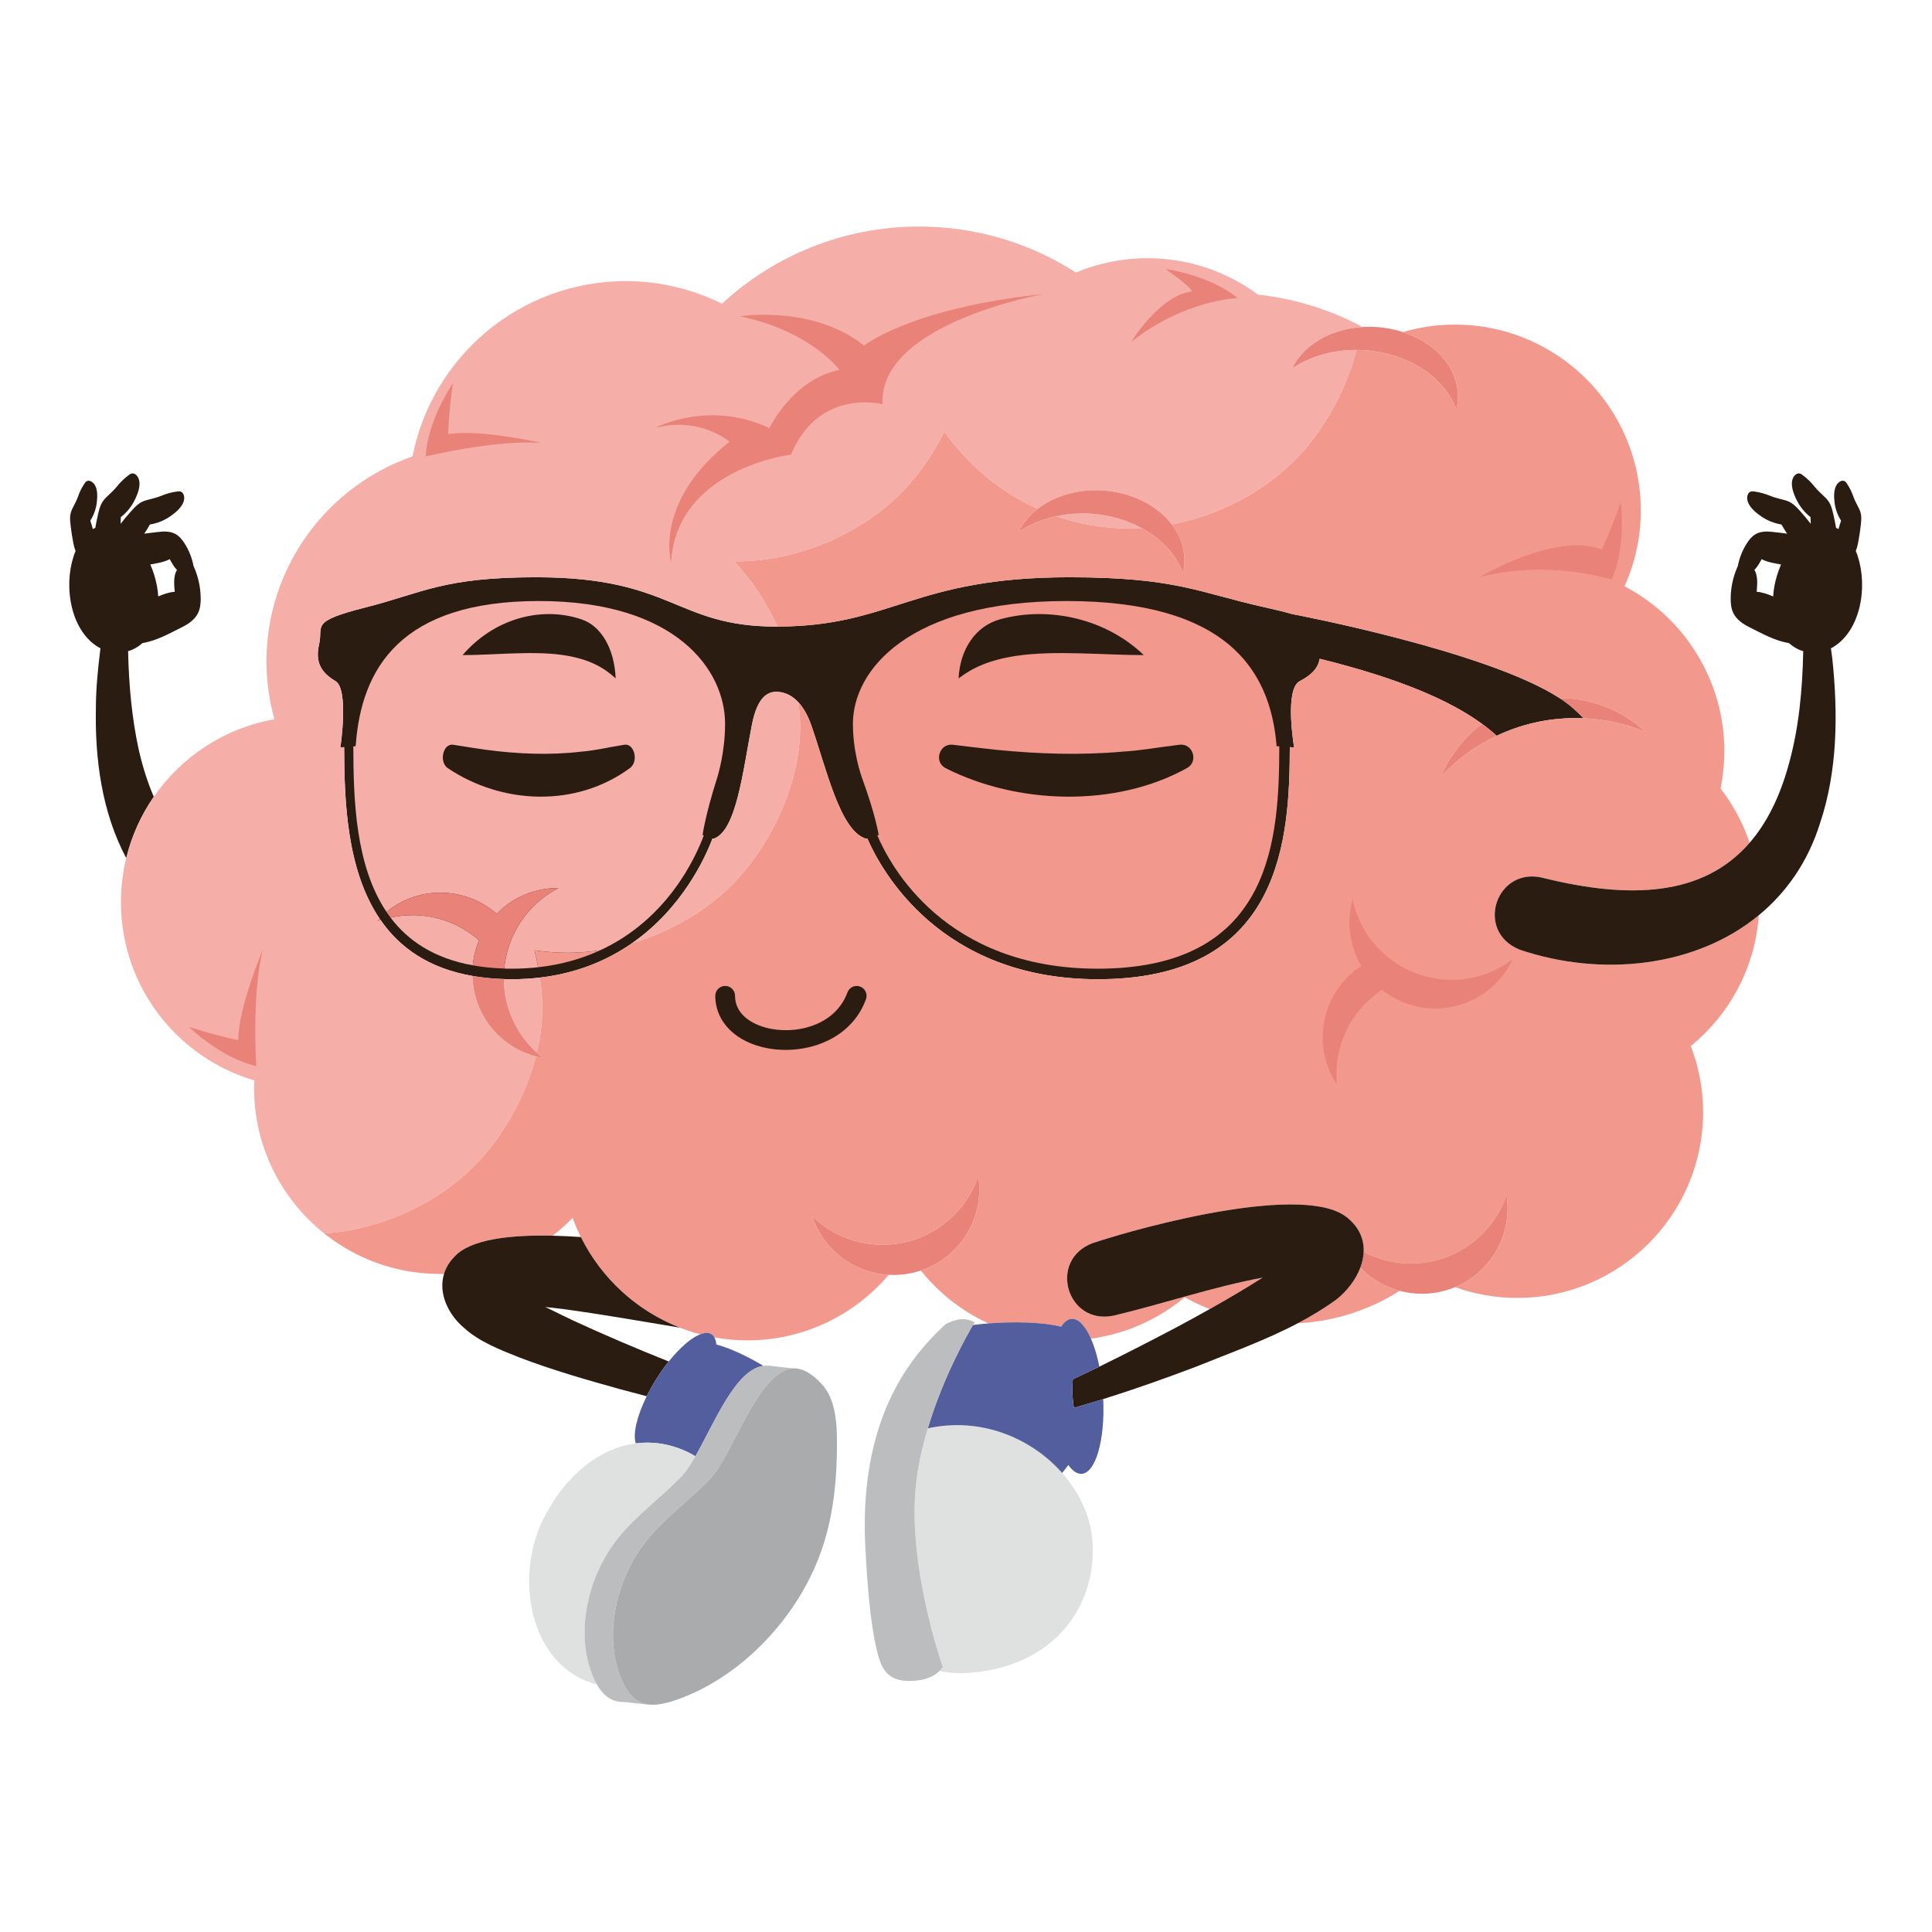
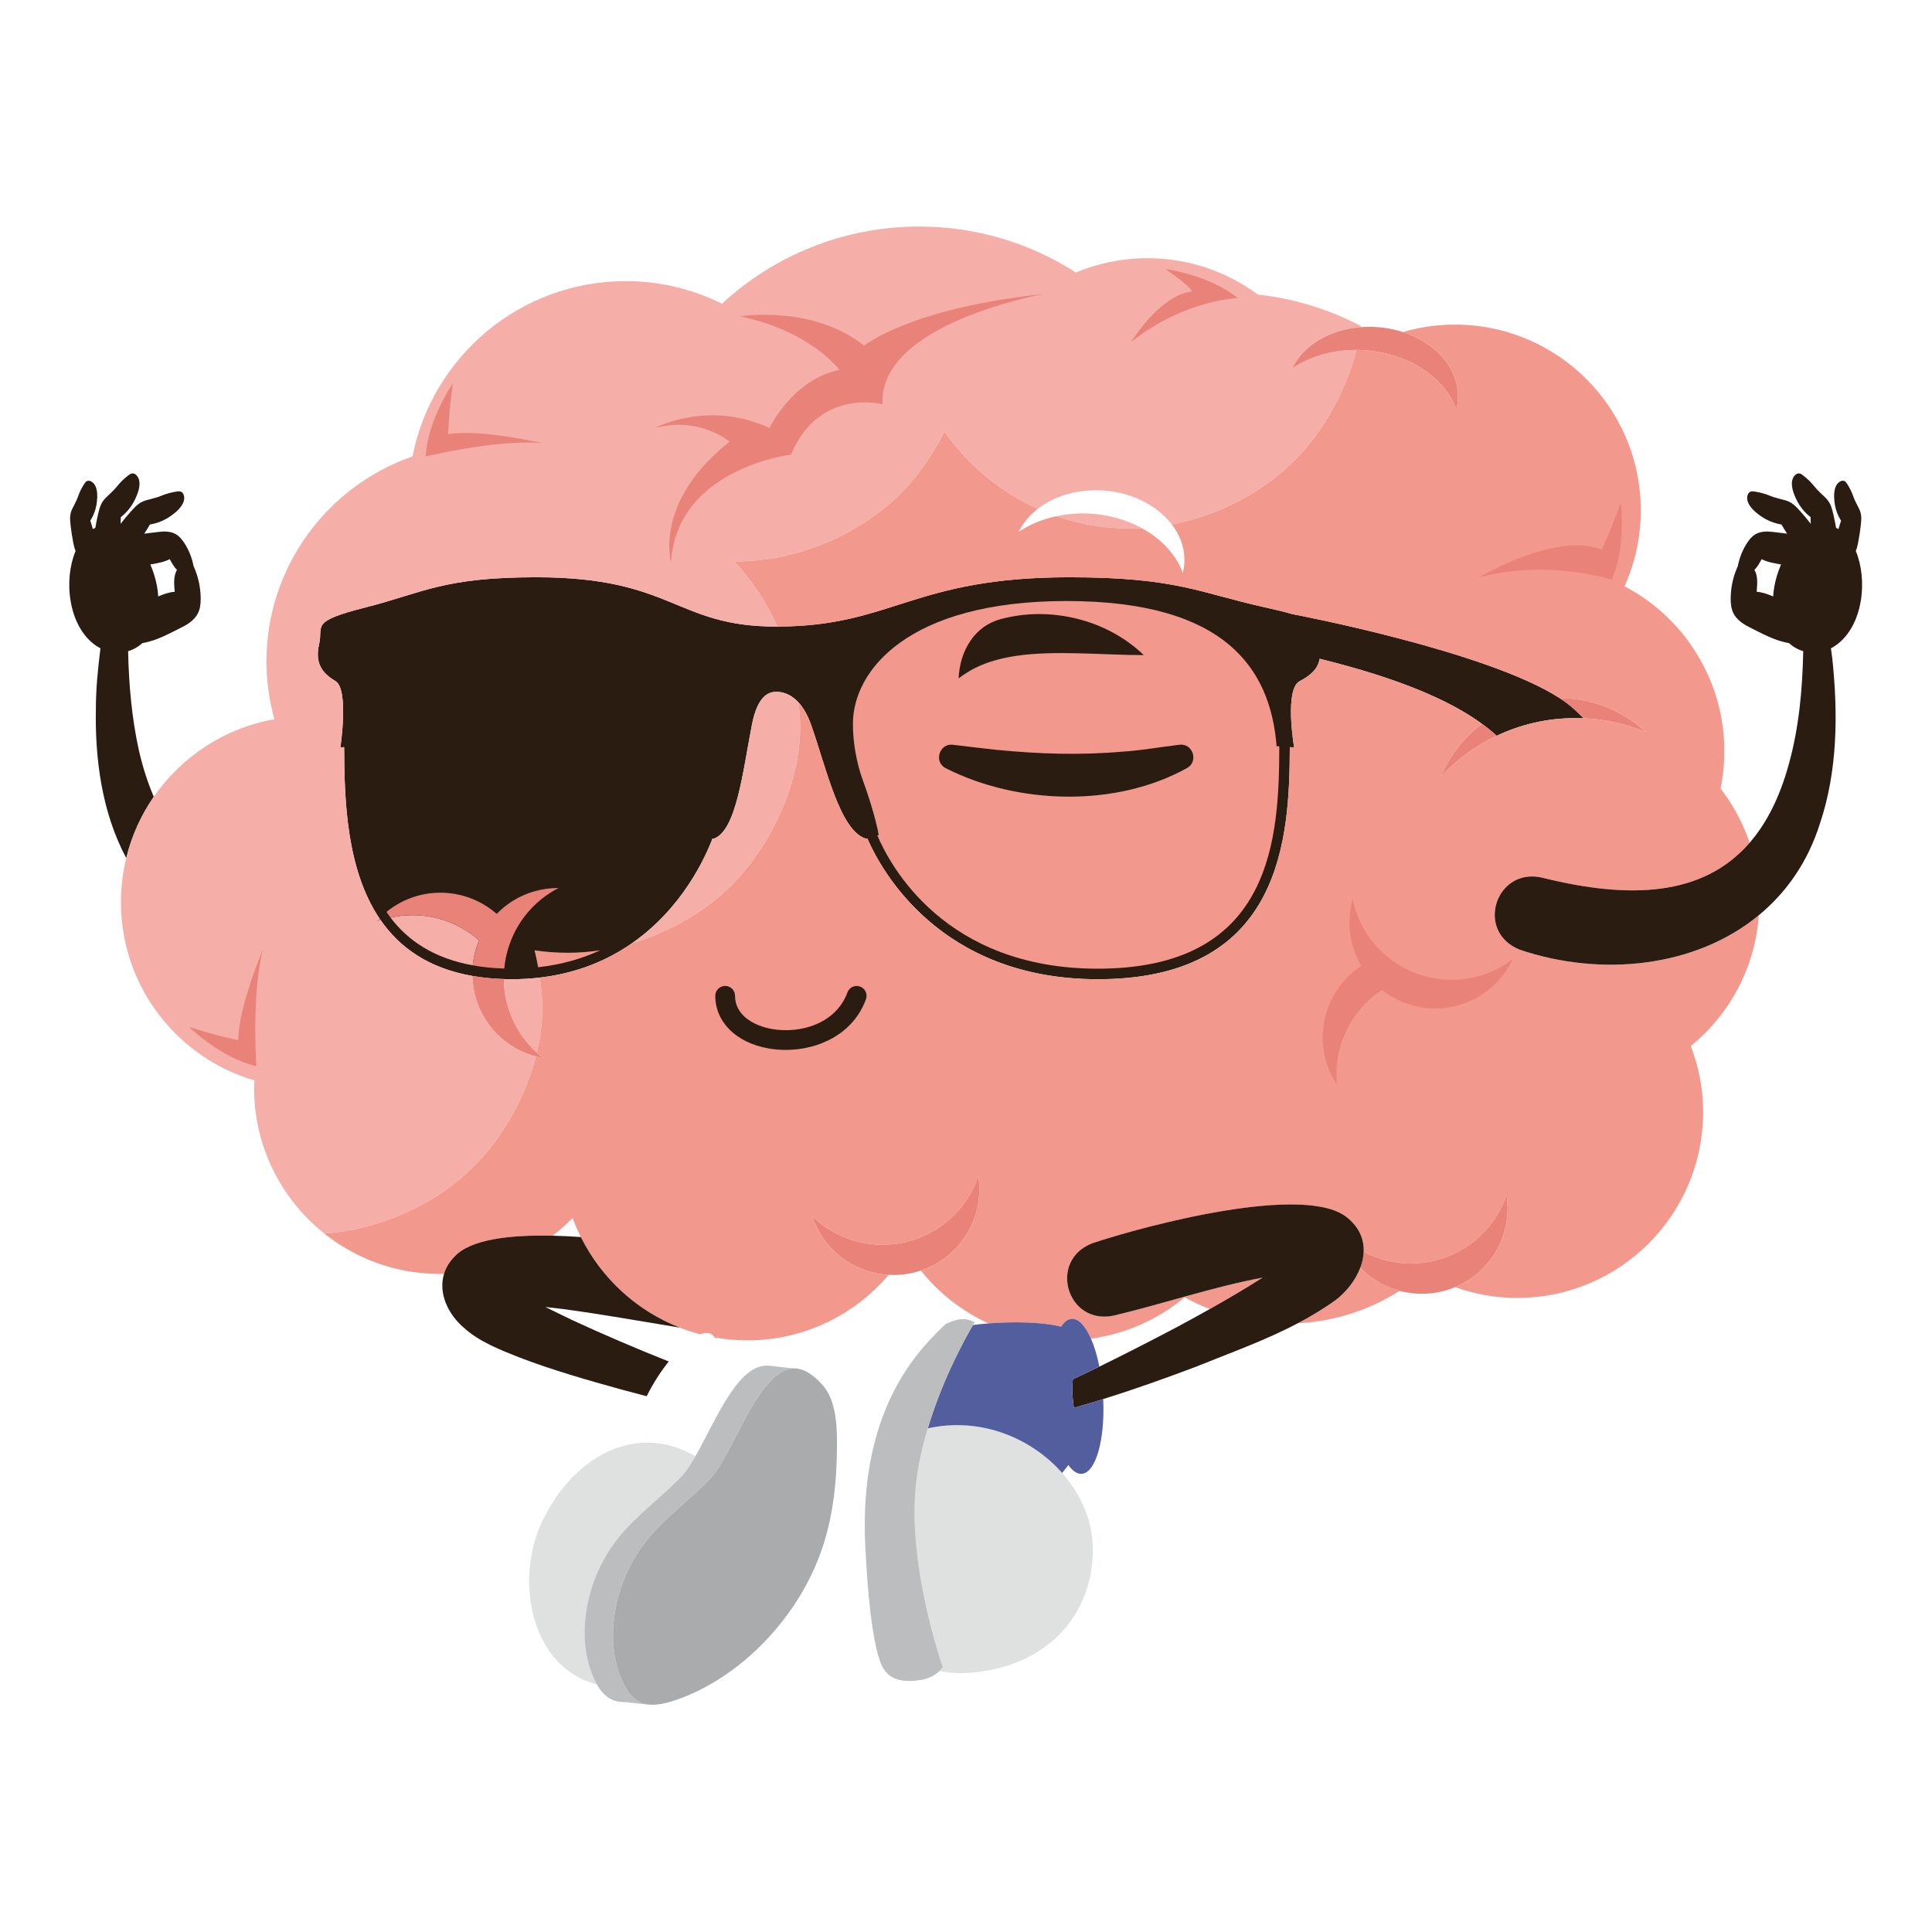
<svg xmlns="http://www.w3.org/2000/svg" version="1.1" id="Capa_1" x="0px" y="0px" viewBox="0 0 2122 2122" style="enable-background:new 0 0 2122 2122;" xml:space="preserve">
  <path style="fill:#2B1C12;" d="M1728.2,778.239c-4.291-3.891-9.429-7.733-15.266-11.525c-80.072-51.826-291.5-91.84-293.605-92.238 c-7.69-2.229-17.525-4.664-30.224-7.472c-71.466-15.805-96.892-32.985-214.398-32.985c-172.608,0-194.168,53.818-320.77,54.155 c-0.398,0.001-0.769,0.016-1.17,0.016c-111.308,0-112.845-54.17-263.813-54.17c-102.452,0-124.619,17.18-186.929,32.985 c-62.31,15.805-46.733,19.928-51.525,40.543c-4.793,20.615,2.995,31.61,17.973,40.543c14.979,8.933,5.392,72.84,5.392,72.84 l4.134-0.339c0.147,58.071,2.568,134.159,38.721,188.075c0.493,0.736,1.015,1.453,1.521,2.18 c20.842,29.959,52.531,52.666,100.595,61.061c10.694,1.867,22.155,3.061,34.535,3.428c0.926,0.027,1.786,0.115,2.721,0.134 c1.923,0.037,3.839,0.056,5.735,0.056c10.862,0,21.229-0.628,31.133-1.792c41.643-4.894,74.921-19.43,101.361-37.873 c55.029-38.385,80.217-93.702,88.263-114.978l1.087,0.375c25.164-8.246,32.265-74.388,42.151-125.066 c6.159-31.579,17.833-36.334,26.944-36.334c6.568,0,15.69,2.309,24.236,11.594c5.051,5.487,9.902,13.404,13.903,24.74 c16.492,46.728,31.61,116.819,60.471,125.066l1.247-0.375c14.718,33.93,79.32,154.643,253.196,154.643 c2.174,0,4.372-0.019,6.577-0.056c196.228-3.395,203.978-155.569,204.267-254.878l4.738,0.338c0,0-10.995-63.907,6.184-72.84 c12.076-6.28,20.05-13.594,21.828-24.536c88.521,21.84,143.608,46.106,178.356,71.497c5.937,4.291,11.275,8.631,16.115,13.071 c26.192-12.473,55.528-19.407,86.46-19.407c3.043,0,6.037,0.05,9.03,0.2C1735.784,785.224,1732.042,781.681,1728.2,778.239z" />
  <path style="fill:#2B1C12;" d="M152.512,823.945c-7.716-34.906-11.005-71.618-11.813-108.746c5.908-1.723,11.225-4.774,15.813-8.907 c15.521-2.49,29.521-10.518,43.439-17.446c7.067-3.518,13.986-8.256,17.496-15.327c2.51-5.055,3.047-10.861,2.991-16.505 c-0.117-11.709-2.629-23.388-7.338-34.109c-0.153-0.348-0.331-0.689-0.498-1.034c-1.682-8.972-5.079-17.621-10.035-25.288 c-2.482-3.841-5.438-7.526-9.392-9.823c-5.53-3.213-12.324-3.327-18.673-2.549c-5.31,0.65-10.72,1.176-16.079,1.952 c2.226-3.278,4.293-6.681,6.241-10.098c8.062-1.275,15.807-4.415,22.497-9.081c6.15-4.289,14.265-10.926,15.103-18.865 c0.343-3.249-0.745-7.169-3.848-8.193c-0.737-0.243-1.513-0.293-2.292-0.257c-0.533,0.025-1.068,0.091-1.595,0.163 c-6.017,0.83-11.923,2.447-17.529,4.786c-5.475,2.283-11.04,3.265-16.72,4.934c-7.389,2.172-11.359,6.542-16.335,12.053 c-3.997,4.426-7.797,9.023-11.481,13.713c0.13-2.448,0.214-4.896,0.246-7.326c6.44-5.016,11.699-11.51,15.297-18.831 c3.308-6.728,7.2-16.463,4.094-23.816c-1.272-3.009-4.12-5.914-7.331-5.309c-0.763,0.144-1.466,0.474-2.129,0.884 c-0.455,0.28-0.891,0.596-1.317,0.914c-4.865,3.637-9.252,7.91-13.026,12.667c-3.687,4.647-8.084,8.198-12.247,12.407 c-5.416,5.475-6.777,11.22-8.466,18.45c-1.115,4.771-2.044,9.581-2.887,14.407c-0.919,0.425-1.84,0.838-2.721,1.357 c-0.816-3.12-1.775-6.211-2.799-9.242c3.873-6.045,6.335-12.971,7.176-20.096c0.774-6.549,1.153-15.762-3.576-20.951 c-1.936-2.124-5.149-3.699-7.634-2.258c-0.591,0.342-1.077,0.823-1.508,1.357l-0.825,1.143c-2.971,4.44-5.359,9.268-7.097,14.32 c-1.698,4.933-4.305,9.165-6.527,13.875c-2.89,6.126-2.337,11.289-1.622,17.78c0.709,6.439,1.692,12.848,2.944,19.204 c0.594,3.012,1.315,6.057,2.521,8.861c-6.579,15.79-8.824,36.223-5.285,56.053c4.483,25.116,17.089,42.899,32.598,50.904 c-2.723,21.637-4.987,44.478-5.008,64.803c-1.22,56.73,6.522,115.223,33.325,165.618c5.962-24.49,16.341-47.234,30.257-67.361 C162.038,859.199,156.631,841.994,152.512,823.945z M186.42,614.087c2.288,4.221,4.656,8.594,7.907,11.851 c-3.995,6.988-3.151,15.731-2.427,24.03c-5.725,0.333-12.235,2.681-16.264,4.359c-0.529,0.221-1.172,0.479-1.861,0.754 c-0.233-3.523-0.611-7.116-1.273-10.828c-1.511-8.467-4.092-16.646-7.407-24.257c3.426-0.535,6.518-1.238,8.382-1.594 C176.951,617.738,182.401,616.418,186.42,614.087z" />
  <path style="fill:#F5AEA8;" d="M451.277,1005.189c-7.67,0.12-15.113,1.097-22.321,2.693c19.402,25.648,48.116,44.78,90.3,52.397 c0.937-9.451,3.257-18.718,6.956-27.48C506.238,1015.244,479.964,1004.739,451.277,1005.189z" />
  <path style="fill:#F5AEA8;" d="M556.094,1075.469c-0.936-0.018-1.795-0.106-2.721-0.134c0.206,19.853,5.611,39.894,16.97,57.926 c5.482,8.703,11.984,16.369,19.238,22.969c4.506-18.763,6.731-37.655,5.917-55.813c-0.403-9.002-1.288-17.896-2.536-26.684 c-9.904,1.164-20.271,1.792-31.133,1.792C559.933,1075.526,558.017,1075.506,556.094,1075.469z" />
  <g>
    <path style="fill:#F5AEA8;" d="M1260.325,283.599c-27.859,0-54.396,5.619-78.594,15.722 c-49.693-31.91-108.761-50.493-172.205-50.493c-83.584,0-159.63,32.16-216.536,84.734c-31.859-15.732-67.595-24.808-105.531-24.808 c-116.07,0-212.734,82.78-234.366,192.507c-93.35,32.512-160.45,121.06-160.45,225.491c0,21.927,3.201,43.064,8.731,63.235 c-54.796,9.669-102.043,41.149-132.46,85.144c-13.915,20.127-24.295,42.871-30.257,67.361c-3.775,15.508-5.816,31.697-5.816,48.375 c0,92.776,61.925,170.971,146.66,195.83c-0.113,2.794-0.422,5.537-0.422,8.36c0,64.695,30.122,122.321,77.067,159.732 c60.52-4.094,122.105-31.515,164.672-74.082c30.648-30.648,56.023-74.907,67.783-120.331 c-22.139-5.904-42.213-19.726-55.388-40.643c-9.385-14.898-13.975-31.412-14.377-47.823 c-48.065-8.395-79.753-31.102-100.595-61.061c-1.813,0.599-3.648,1.149-5.418,1.836c1.231-1.403,2.587-2.688,3.897-4.017 C380.568,954.751,378.147,878.662,378,820.591l-4.134,0.339c0,0,9.586-63.907-5.392-72.84 c-14.978-8.933-22.766-19.928-17.973-40.543c4.792-20.615-10.785-24.738,51.525-40.543c62.31-15.805,84.477-32.985,186.929-32.985 c150.968,0,152.505,54.17,263.813,54.17c0.401,0,0.772-0.014,1.17-0.016c-12.039-26.498-28.074-50.756-47.516-71.708 c0.888,0.009,1.759,0.068,2.65,0.068c65.374,0,134.05-28.441,180.286-74.677c18.531-18.531,35.092-42.069,47.931-67.799 c26.091,36.676,61.133,66.229,102.496,84.819c8.937-6.95,19.865-12.535,32.529-16.13c43.18-12.256,91.306,2.525,114.721,33.267 c50.404-9.662,99.253-34.633,134.819-70.198c30.903-30.904,56.359-75.642,67.969-121.46c-12.429-0.024-24.995,1.507-37.227,4.979 c-12.605,3.578-23.785,8.813-33.321,15.28c9.044-18.668,27.723-34.146,53.486-41.459c7.24-2.054,14.62-3.263,22.001-3.852 c0.05-0.365,0.121-0.73,0.171-1.095c-34.533-18.103-72.689-30.222-113.216-34.598 C1347.782,298.478,1305.795,283.599,1260.325,283.599z" />
  </g>
-   <path style="fill:#F5AEA8;" d="M796.381,794.902c0-58.322-52.85-134.77-204.431-134.77s-195.318,73.527-201.308,159.424l-2.561,0.21 c0.116,58.557,2.231,131.06,36.434,181.809c15.784-12.812,35.709-20.732,57.617-21.075c24.256-0.381,46.496,8.457,63.432,23.252 c5.073-5.192,10.747-9.937,17.158-13.975c15.79-9.946,33.395-14.542,50.767-14.425c-2.828,1.46-5.627,3.023-8.37,4.752 c-30.354,19.12-48.164,50.528-51.276,83.681c0.826,0.024,1.59,0.101,2.424,0.118c1.918,0.039,3.817,0.056,5.7,0.056 c10.156,0,19.839-0.57,29.109-1.597c-1.149-6.253-2.425-12.464-3.97-18.578c11.898,1.725,24.102,2.671,36.61,2.671 c11.798,0,23.703-0.957,35.565-2.747c73.701-34.048,104.596-101.472,113.714-126.126l-1.304-0.449c0,0,2.894-21.512,15.389-60.802 C789.008,850.268,796.381,825.653,796.381,794.902z" />
  <path style="fill:#F5AEA8;" d="M852.768,759.858c-9.111,0-20.784,4.754-26.944,36.334c-9.886,50.678-16.988,116.819-42.151,125.066 l-1.087-0.375c-8.046,21.276-33.235,76.593-88.263,114.978c41.251-12.219,80.072-34.475,109.679-64.082 c44.221-44.222,77.522-116.775,74.677-180.287c-0.302-6.741-0.906-13.414-1.675-20.041 C868.458,762.168,859.336,759.858,852.768,759.858z" />
  <path style="fill:#F5AEA8;" d="M1160.336,566.97c25.247,8.692,52.461,13.522,81.231,13.522c4.185,0,8.384-0.124,12.589-0.354 C1227.233,565.396,1192.993,559.925,1160.336,566.97z" />
  <path style="fill:#F3988C;" d="M1402.162,819.556c-6.872-85.897-57.036-159.424-230.89-159.424s-234.471,76.447-234.471,134.77 c0,30.751,8.457,55.366,10.669,61.43c14.331,39.29,17.65,60.802,17.65,60.802l-1.496,0.449 c14.228,33.538,74.548,146.376,242.037,146.376c2.16,0,4.338-0.017,6.538-0.056c185.915-3.216,192.671-144.097,192.899-244.137 L1402.162,819.556z" />
  <path style="fill:#F3988C;" d="M587.105,1043.785c1.546,6.114,2.821,12.325,3.97,18.578c26.045-2.886,48.614-9.604,68.205-18.654 c-11.862,1.79-23.767,2.747-35.565,2.747C611.207,1046.456,599.003,1045.51,587.105,1043.785z" />
  <path style="fill:#F3988C;" d="M1669.226,1043.094c-50.321-20.15-25.641-92.776,26.511-78.647 c93.817,23.053,174.594,20.482,225.978-38.805c-0.01-0.029-0.018-0.058-0.028-0.087c-0.551-1.629-1.129-3.245-1.721-4.856 c-2.06-5.614-4.361-11.109-6.888-16.48c-1.157-2.459-2.36-4.89-3.611-7.295c-1.152-2.214-2.341-4.405-3.57-6.571 c-3.043-5.364-6.316-10.579-9.813-15.631c-2.047-2.956-4.14-5.877-6.334-8.718c0.681-3.326,1.282-6.681,1.799-10.063 c1.553-10.147,2.358-20.54,2.358-31.122c0-37.516-10.222-72.584-27.892-102.769c-1.769-3.02-3.612-5.986-5.529-8.905 c-4.014-6.112-8.257-12.062-12.887-17.695c-2.893-3.52-5.902-6.941-9.02-10.259c-6.236-6.635-12.912-12.854-19.98-18.61 c-10.601-8.634-22.084-16.228-34.293-22.627c4.271-9.542,7.85-19.461,10.657-29.697c4.677-17.06,7.206-35.003,7.206-53.554 c0-74.005-39.371-138.816-98.31-174.628c-2.806-1.705-5.657-3.345-8.551-4.917c-20.253-11.002-42.574-18.677-66.233-22.292 c-10.139-1.549-20.524-2.352-31.096-2.352c-10.447,0-20.709,0.79-30.73,2.31c-6.681,1.013-13.256,2.352-19.708,3.997 c-2.278,0.581-4.519,1.246-6.766,1.902c23.857,7.792,43.992,22.975,54.096,43.41c6.839,13.831,8.089,28.137,4.754,41.453 c-0.91-2.422-1.925-4.839-3.113-7.243c-17.654-35.704-61.2-57.904-106.693-57.991c-11.61,45.818-37.066,90.557-67.969,121.46 c-35.566,35.565-84.415,60.536-134.819,70.198c2.815,3.695,5.346,7.575,7.393,11.714c6.839,13.831,8.088,28.136,4.754,41.453 c-0.909-2.423-1.925-4.839-3.113-7.242c-8.665-17.526-23.604-31.775-41.911-41.801c-4.205,0.23-8.405,0.354-12.589,0.354 c-28.77,0-55.984-4.83-81.231-13.522c-2.738,0.591-5.477,1.186-8.187,1.955c-12.605,3.578-23.785,8.813-33.321,15.28 c4.598-9.492,11.712-18.141,20.957-25.329c-41.364-18.59-76.405-48.143-102.496-84.819c-12.839,25.731-29.4,49.269-47.931,67.799 c-46.236,46.236-114.912,74.677-180.286,74.677c-0.891,0-1.762-0.059-2.65-0.068c19.443,20.952,35.478,45.21,47.516,71.708 c126.602-0.337,148.161-54.155,320.77-54.155c117.506,0,142.932,17.18,214.398,32.985c12.699,2.808,22.533,5.244,30.224,7.472 c2.105,0.397,213.533,40.412,293.605,92.238c36.52,0.15,69.747,14.319,94.642,37.268c-21.153-8.731-44.103-14.019-68.2-15.067 c-2.993-0.15-5.987-0.2-9.03-0.2c-30.932,0-60.267,6.935-86.46,19.407c-23.099,10.926-43.804,26.093-61.066,44.502 c9.729-23,25.294-42.806,44.951-57.574c-34.748-25.391-89.835-49.657-178.356-71.497c-1.779,10.942-9.753,18.256-21.828,24.536 c-17.179,8.933-6.184,72.84-6.184,72.84l-4.738-0.338c-0.289,99.309-8.039,251.483-204.267,254.878 c-2.205,0.037-4.403,0.056-6.577,0.056c-173.876,0-238.478-120.713-253.196-154.643l-1.247,0.375 c-28.861-8.246-43.979-78.338-60.471-125.066c-4.001-11.336-8.852-19.253-13.903-24.74c0.77,6.627,1.373,13.3,1.675,20.041 c2.845,63.511-30.456,136.065-74.677,180.287c-29.607,29.607-68.429,51.863-109.679,64.082 c-26.44,18.443-59.718,32.979-101.361,37.873c1.248,8.789,2.133,17.683,2.536,26.684c0.813,18.158-1.411,37.051-5.917,55.813 c2.311,2.102,4.691,4.108,7.147,5.99c-2.737-0.479-5.439-1.133-8.124-1.849c-11.76,45.424-37.135,89.683-67.783,120.331 c-42.567,42.568-104.152,69.989-164.672,74.082h0c0.003,0.002,0.007,0.005,0.01,0.007c10.624,8.466,22.118,15.882,34.312,22.124 c0.5,0.256,0.998,0.517,1.501,0.769c2,1.003,4.023,1.967,6.06,2.906c0.731,0.337,1.464,0.666,2.199,0.994 c1.942,0.867,3.897,1.712,5.87,2.521c0.844,0.345,1.698,0.67,2.548,1.004c1.938,0.763,3.879,1.52,5.846,2.225 c0.824,0.295,1.662,0.558,2.49,0.843c3.475,1.195,6.995,2.29,10.551,3.299c1.275,0.362,2.539,0.748,3.824,1.086 c1.48,0.389,2.98,0.723,4.473,1.08c1.598,0.381,3.194,0.766,4.806,1.109c1.43,0.305,2.873,0.574,4.313,0.848 c1.723,0.328,3.449,0.642,5.186,0.927c1.384,0.226,2.773,0.436,4.166,0.635c1.858,0.264,3.724,0.497,5.598,0.711 c1.305,0.149,2.609,0.301,3.921,0.425c2.109,0.2,4.233,0.349,6.362,0.484c1.101,0.07,2.195,0.162,3.3,0.215 c3.217,0.152,6.45,0.244,9.705,0.245c0.028,0,0.055,0.002,0.083,0.002c1.481,0,2.943-0.082,4.416-0.114 c2.06-6.728,5.837-13.236,11.77-19.158c17.25-18.574,59.772-23.83,107.5-22.742c2.534-1.945,5.028-3.942,7.467-6.001 c5.062-4.274,9.915-8.789,14.542-13.527c2.616,7.202,5.634,14.209,9.012,21.007h0c1.362,2.742,2.79,5.445,4.27,8.115 c0.21,0.379,0.433,0.749,0.646,1.126c1.233,2.191,2.503,4.357,3.813,6.496c0.383,0.626,0.776,1.245,1.165,1.867 c1.218,1.941,2.467,3.86,3.747,5.756c0.392,0.58,0.781,1.161,1.178,1.737c1.476,2.138,2.989,4.248,4.544,6.325 c0.194,0.259,0.379,0.523,0.573,0.78c3.657,4.841,7.529,9.512,11.594,14.002c0.252,0.278,0.511,0.551,0.764,0.828 c1.779,1.943,3.594,3.854,5.446,5.726c0.329,0.333,0.659,0.665,0.99,0.995c1.94,1.936,3.915,3.837,5.932,5.693 c0.163,0.15,0.322,0.303,0.486,0.453c6.835,6.253,14.095,12.048,21.735,17.335c0.086,0.059,0.173,0.118,0.259,0.178 c2.507,1.729,5.053,3.405,7.64,5.023c0.04,0.025,0.08,0.051,0.12,0.076c10.638,6.646,21.931,12.342,33.762,16.966 c0,0-0.001,0-0.002,0c7.301,2.854,14.806,5.298,22.489,7.308c4.934-1.901,9.193-2.083,12.342-0.115 c1.318,0.824,2.322,2.063,3.147,3.524c11.786,2.116,23.912,3.258,36.308,3.258c62.249,0,117.781-28.012,155.188-71.968 c-19.096-1.076-38.045-7.862-54.027-20.841c-14.486-11.764-24.487-26.965-29.948-43.456c2.29,2.211,4.668,4.36,7.185,6.404 c47.611,38.667,117.553,31.416,156.22-16.195c8.55-10.528,14.845-22.149,18.965-34.281c3.918,25.394-2.397,52.27-19.871,73.787 c-11.712,14.421-26.832,24.392-43.238,29.871c19.798,24.723,45.214,44.694,74.301,58.073c26.511-2.057,58.461-1.744,79.775,3.596 c3.351-5.198,7.238-8.302,11.544-8.582c7.642-0.496,15.142,7.828,21.239,21.72c2.914-0.396,5.81-0.849,8.683-1.366 c5.904-1.064,11.719-2.382,17.435-3.943c2.858-0.78,5.69-1.621,8.497-2.521c11.225-3.6,22.026-8.145,32.313-13.541 c12.857-6.746,24.908-14.82,35.972-24.041c8.859,4.892,18.089,9.181,27.602,12.909c19.666-11.052,39.083-22.452,58.005-34.487 c-54.661,10.202-109.063,28.734-162.94,41.578c-51.938,11.604-73.376-60.822-23.652-79.53 c55.527-18.489,235.57-67.082,280.642-27.086c12.673,10.726,17.478,23.637,16.972,36.649 c45.906,24.272,104.03,13.632,138.011-28.209c8.55-10.528,14.845-22.149,18.965-34.281c3.918,25.395-2.397,52.271-19.871,73.787 c-10.139,12.484-22.819,21.675-36.684,27.48c21.325,7.628,44.249,11.867,68.205,11.867c112.771,0,204.19-91.419,204.19-204.19 c0-15.989-1.919-31.51-5.456-46.411c-1.414-5.961-3.088-11.822-5.001-17.575c-0.956-2.876-1.973-5.725-3.047-8.546 c5.74-4.681,11.221-9.666,16.418-14.932c5.198-5.266,10.111-10.812,14.716-16.615c2.302-2.901,4.528-5.866,6.672-8.892 c20.941-29.542,34.166-64.905,36.89-103.179C1862.567,1062.301,1759.332,1073.517,1669.226,1043.094z" />
  <path style="fill:#F3988C;" d="M1502.342,1399.948c-2.948-2.395-5.662-4.965-8.238-7.626c-5.074,13.441-14.843,25.952-26.346,35.047 c-13.59,9.871-27.792,18.382-42.374,26.052c17.332-0.893,34.162-3.669,50.276-8.17c6.611-1.847,13.103-3.98,19.463-6.384 c9.538-3.607,18.778-7.823,27.673-12.602c4.943-2.656,9.753-5.525,14.475-8.519 C1524.874,1414.42,1512.949,1408.562,1502.342,1399.948z" />
  <path style="fill:#E98279;" d="M412.824,1012.683c1.77-0.688,3.605-1.238,5.418-1.836c-0.506-0.727-1.028-1.444-1.521-2.18 C415.411,1009.995,414.055,1011.279,412.824,1012.683z" />
  <path style="fill:#E98279;" d="M570.342,1133.262c-11.359-18.032-16.763-38.073-16.97-57.926 c-12.38-0.367-23.842-1.561-34.535-3.428c0.402,16.41,4.993,32.925,14.377,47.823c13.175,20.917,33.249,34.739,55.388,40.643 c2.685,0.716,5.387,1.37,8.124,1.849c-2.456-1.882-4.836-3.888-7.147-5.99C582.326,1149.63,575.824,1141.965,570.342,1133.262z" />
  <path style="fill:#E98279;" d="M605.118,980.103c2.743-1.728,5.542-3.291,8.37-4.752c-17.372-0.117-34.977,4.479-50.767,14.425 c-6.411,4.039-12.085,8.784-17.158,13.975c-16.936-14.795-39.176-23.633-63.432-23.252c-21.908,0.344-41.833,8.263-57.617,21.075 c1.437,2.132,2.888,4.255,4.441,6.308c7.208-1.596,14.652-2.573,22.321-2.693c28.686-0.451,54.961,10.054,74.935,27.61 c-3.699,8.762-6.019,18.029-6.956,27.48c10.656,1.923,22.129,3.146,34.587,3.505C556.955,1030.631,574.765,999.223,605.118,980.103z " />
  <path style="fill:#E98279;" d="M1634.893,1386.206c17.474-21.516,23.789-48.392,19.871-73.787 c-4.12,12.132-10.416,23.753-18.965,34.281c-33.981,41.841-92.105,52.481-138.011,28.209c-0.228,5.848-1.533,11.712-3.684,17.413 c2.576,2.661,5.29,5.231,8.238,7.626c10.607,8.614,22.531,14.472,34.927,17.799c0,0,0,0,0,0c20.226,5.43,41.718,3.985,60.939-4.062 C1612.074,1407.881,1624.755,1398.69,1634.893,1386.206z" />
  <path style="fill:#E98279;" d="M1054.639,1365.612c17.474-21.517,23.789-48.393,19.871-73.787 c-4.12,12.131-10.416,23.753-18.965,34.281c-38.667,47.611-108.609,54.862-156.22,16.195c-2.517-2.044-4.895-4.193-7.185-6.404 c5.462,16.491,15.463,31.692,29.948,43.456c15.981,12.98,34.93,19.765,54.027,20.841c11.942,0.672,23.915-0.915,35.286-4.712 C1027.807,1390.004,1042.927,1380.033,1054.639,1365.612z" />
  <path style="fill:#E98279;" d="M1494.761,359.303c-7.381,0.589-14.762,1.798-22.001,3.852 c-25.763,7.313-44.441,22.791-53.486,41.459c9.536-6.468,20.716-11.702,33.321-15.28c12.233-3.472,24.798-5.003,37.227-4.979 c45.492,0.088,89.038,22.288,106.693,57.991c1.188,2.403,2.204,4.82,3.113,7.243c3.335-13.316,2.085-27.622-4.754-41.453 c-10.104-20.435-30.239-35.618-54.096-43.41c-13.809-4.51-28.841-6.509-43.962-5.57c-0.018,0-0.037,0.003-0.056,0.004 C1496.094,359.202,1495.428,359.251,1494.761,359.303z" />
-   <path style="fill:#E98279;" d="M1172.314,542.747c-12.664,3.595-23.592,9.18-32.529,16.13c-9.245,7.188-16.358,15.838-20.957,25.329 c9.536-6.467,20.716-11.703,33.321-15.28c2.71-0.769,5.449-1.365,8.187-1.955c32.657-7.045,66.897-1.575,93.821,13.168 c18.308,10.025,33.246,24.275,41.911,41.801c1.188,2.403,2.204,4.819,3.113,7.242c3.335-13.317,2.085-27.622-4.754-41.453 c-2.047-4.139-4.578-8.019-7.393-11.714C1263.62,545.273,1215.494,530.491,1172.314,542.747z" />
  <path style="fill:#E98279;" d="M801.424,485.141c-83.591,65.647-64.436,132.339-64.436,132.339 c6.436-103.218,131.734-118.18,131.734-118.18c30.732-73.692,100.604-55.349,100.604-55.349 c-4.827-88.816,176.989-120.996,176.989-120.996c-146.74,15.446-197.205,56.637-197.205,56.637 c-56.901-45.051-136.177-32.18-136.177-32.18c78.197,16.411,109.089,58.889,109.089,58.889 c-51.487,10.297-76.909,63.916-76.909,63.916c-66.934-31.657-126.145,0-126.145,0C767.881,456.581,801.424,485.141,801.424,485.141z " />
  <path style="fill:#E98279;" d="M288.724,1042.977c0,0-27.031,63.716-27.031,99.435c0,0-18.825-3.379-54.062-14.481 c0,0,34.825,34.272,73.888,42.96C281.519,1170.892,276.174,1091.73,288.724,1042.977z" />
  <path style="fill:#E98279;" d="M594.865,486.598c0,0-67.395-15.755-102.59-9.656c0,0,0.115-19.125,5.038-55.741 c0,0-27.822,40.165-29.713,80.138C467.598,501.339,544.685,482.556,594.865,486.598z" />
  <path style="fill:#E98279;" d="M1759.262,603.608c-50.445-19.8-134.434,30.411-134.434,30.411 c75.783-19.948,145.264,2.556,145.264,2.556c16.551-36.434,10.114-84.869,10.114-84.869 C1767.884,586.536,1759.262,603.608,1759.262,603.608z" />
  <path style="fill:#E98279;" d="M1280.083,295.512c30.411,20.978,28.918,24.674,28.918,24.674 c-35.18,3.908-66.468,55.222-66.468,55.222c59.072-46.542,116.844-48,116.844-48C1328.52,301.928,1280.083,295.512,1280.083,295.512 z" />
  <path style="fill:#E98279;" d="M1488.088,997.218c-0.937-3.104-1.7-6.217-2.356-9.332c-4.729,16.716-4.976,34.91,0.418,52.775 c2.19,7.254,5.256,13.984,8.913,20.254c-18.763,12.396-33.192,31.489-39.27,54.974c-6.945,26.834-1.512,53.903,12.611,75.368 c-1.298-12.745-0.406-25.933,2.993-39.062c7.188-27.775,24.296-50.313,46.529-64.905c23.356,18.442,55.016,25.599,85.666,16.347 c26.536-8.011,46.839-26.719,57.84-49.939c-10.216,7.733-21.946,13.822-34.929,17.742 C1567.784,1089.165,1505.815,1055.935,1488.088,997.218z" />
  <path style="fill:#DFE1E0;" d="M1019.058,1568.813c-5.989,19.794-10.754,40.776-13.012,61.842 c-2.209,20.429-1.856,41.909-0.03,62.888c1.067,12.855,2.757,25.497,4.76,37.596c8.802,54.315,24.101,98.007,24.741,99.821 l0.004,0.058l0.058-0.004c-1.103,1.515-2.358,2.921-3.715,4.251c9.732,2.078,20.288,2.859,31.663,2.12 c90.959-5.908,141.229-69.855,136.389-144.366c-1.743-26.839-14.02-53.311-33.319-75.139c-0.289-0.327-0.544-0.677-0.837-1.002 C1132.09,1579.422,1077.395,1556.061,1019.058,1568.813z" />
  <path style="fill:#2B1C12;" d="M1494.104,1392.322c2.152-5.701,3.457-11.565,3.684-17.413c0.506-13.012-4.299-25.923-16.972-36.649 c-45.073-39.997-225.116,8.597-280.642,27.086c-49.723,18.708-28.285,91.135,23.652,79.53 c53.877-12.844,108.279-31.376,162.94-41.578c-18.922,12.035-38.338,23.435-58.005,34.487l0,0 c-11.729,6.591-23.524,13.089-35.417,19.44c-28.329,14.939-56.989,29.712-85.859,43.799c-9.679,4.723-19.381,9.333-29.111,13.856 c-0.986,10.221-0.58,21.115,1.159,31.437c10.795-3.08,21.521-6.299,32.189-9.641c34.233-10.727,67.92-22.696,101.6-35.43 c37.709-15.239,76.077-28.896,112.061-47.825c14.582-7.67,28.784-16.181,42.374-26.052 C1479.261,1418.275,1489.03,1405.764,1494.104,1392.322z" />
  <path style="fill:#535E9E;" d="M1178.375,1514.88c9.73-4.523,19.432-9.133,29.111-13.856c-2.365-11.86-5.532-22.318-9.226-30.735 c-6.097-13.892-13.597-22.216-21.239-21.72c-4.306,0.28-8.193,3.384-11.544,8.582c-21.314-5.339-53.264-5.653-79.775-3.596 c-6.039,0.469-11.757,1.06-17.031,1.741c-6.951,11.784-32.328,56.692-48.941,111.179c-0.236,0.767-0.438,1.567-0.671,2.337 c58.337-12.752,113.032,10.609,146.7,48.064c0.293,0.325,0.548,0.675,0.837,1.002c2.662-3.411,5.109-6.562,6.838-8.762 c4.576,6.447,9.579,9.98,14.641,9.651c15.423-1.002,25.687-37.322,23.647-82.092c-10.668,3.343-21.395,6.562-32.189,9.641 C1177.794,1535.995,1177.389,1525.101,1178.375,1514.88z" />
  <path style="fill:#BCBDBE;" d="M1035.521,1831.017l-0.004-0.058c-0.64-1.813-15.939-45.505-24.741-99.821 c-2.004-12.099-3.693-24.741-4.76-37.596c-1.826-20.978-2.178-42.458,0.03-62.888c2.258-21.066,7.023-42.048,13.012-61.842 c0.233-0.771,0.435-1.57,0.671-2.337c16.613-54.487,41.99-99.395,48.941-111.179c1.165-1.976,1.831-3.052,1.831-3.052 c-8.034-4.115-16.876-5.511-31.859,2.069c-26.881,25.162-76.983,76.521-87.044,182.196c-1.787,18.895-2.302,39.504-1.187,62.035 c0.1,2.428,0.261,4.909,0.422,7.391c0,0,3.389,83.414,15.63,118.38c5.326,15.071,15.838,25.226,43.85,21.031 c9.439-1.438,16.423-5.061,21.551-10.083c1.357-1.329,2.613-2.735,3.715-4.251L1035.521,1831.017z" />
  <path style="fill:#2B1C12;" d="M734.516,1495.386c-35.734-14.224-71.118-29.363-105.745-45.345 c-9.705-4.777-19.865-9.522-29.846-14.542c6.817,0.74,13.559,1.569,20.054,2.365c41.921,5.615,85.083,13.342,127.663,20.321 c0.001,0,0.001,0,0.002,0c-11.831-4.624-23.124-10.32-33.762-16.966c-0.04-0.025-0.08-0.051-0.12-0.076 c-2.587-1.619-5.133-3.294-7.64-5.023c-0.086-0.059-0.173-0.118-0.259-0.178c-7.64-5.287-14.9-11.082-21.735-17.335 c-0.164-0.15-0.323-0.303-0.486-0.453c-2.017-1.856-3.992-3.757-5.932-5.693c-0.331-0.33-0.661-0.661-0.99-0.995 c-1.852-1.873-3.667-3.783-5.446-5.726c-0.254-0.277-0.512-0.549-0.764-0.828c-4.065-4.491-7.937-9.161-11.594-14.002 c-0.195-0.257-0.38-0.522-0.573-0.78c-1.555-2.077-3.068-4.187-4.544-6.325c-0.398-0.576-0.787-1.157-1.178-1.737 c-1.281-1.896-2.53-3.816-3.747-5.756c-0.39-0.622-0.782-1.241-1.165-1.867c-1.31-2.139-2.58-4.305-3.813-6.496 c-0.213-0.378-0.436-0.747-0.646-1.126c-1.48-2.67-2.908-5.373-4.27-8.115h0c-10.452-0.743-20.848-1.247-31.02-1.479h0 c-47.728-1.088-90.25,4.168-107.5,22.742c-5.934,5.922-9.711,12.431-11.77,19.158c0,0.001,0,0.001,0,0.001 c-6.489,21.195,4.459,44.632,21.975,59.312c16.635,15.368,40.855,24.551,60.565,32.423c36.641,14.008,74.211,24.773,111.68,35.154 c9.466,2.567,18.927,5.057,28.393,7.504c2.98-6.042,6.414-12.247,10.308-18.477C725.071,1507.9,729.77,1501.324,734.516,1495.386z" />
-   <path style="fill:#535E9E;" d="M781.472,1465.379c-3.149-1.968-7.408-1.786-12.342,0.115c-9.819,3.783-22.372,14.577-34.614,29.892 c-4.746,5.938-9.445,12.514-13.909,19.659c-3.894,6.231-7.328,12.435-10.308,18.477c-10.794,21.884-15.346,41.51-12.018,51.822 c19.074-2.498,38.991,0.562,58.722,10.346c2.384,1.182,4.626,2.475,6.782,3.834c21.106-36.949,43.96-95.204,74.753-99.351 c-17.211-10.162-36.53-19.574-51.747-23.432c-0.249-3.156-0.999-5.76-2.172-7.838 C783.794,1467.442,782.79,1466.203,781.472,1465.379z" />
  <path style="fill:#DFE1E0;" d="M678.904,1689.377c20.208-25.279,46.511-43.972,68.98-67.007c5.255-5.388,10.522-13.43,15.901-22.846 c-2.156-1.359-4.398-2.652-6.782-3.834c-19.731-9.784-39.648-12.844-58.722-10.346c-41.315,5.41-78.669,36.95-101.561,83.115 c-12.234,24.67-17.21,53.329-15.064,80.571c3.676,46.872,28.501,89.65,73.947,101.062c-1.103-1.946-2.136-3.947-3.078-5.986 C631.72,1799.073,642.702,1734.662,678.904,1689.377z" />
  <path style="fill:#BCBDBE;" d="M763.785,1599.524c-5.379,9.416-10.646,17.458-15.901,22.846 c-22.469,23.034-48.772,41.727-68.98,67.007c-36.202,45.286-47.183,109.697-26.379,154.729c0.942,2.039,1.974,4.04,3.078,5.986 c3.989,7.036,9.12,13.208,16.176,16.524c1.475,0.693,3.001,1.245,4.569,1.677l-0.001,0.002l0.025,0.003 c3.345,0.919,6.89,1.246,10.536,1.182l22.416,2.514l0.026-0.06c8.209,1.43,17.346-0.05,26.293-2.618 c-5.738,1.637-11.553,2.825-17.155,3.089l-0.373-0.041c-3.645,0.064-7.19-0.263-10.535-1.182l-0.024-0.003l0.001-0.002 c-1.568-0.432-3.095-0.984-4.57-1.677c-9.008-4.234-14.907-13.1-19.254-22.51c-20.804-45.032-9.823-109.443,26.379-154.729 c20.208-25.279,46.512-43.972,68.98-67.007c26.101-26.757,52.465-118.555,91.656-122.31c2.526-0.119,5.105,0.129,7.74,0.784 c-2.712-0.676-5.366-0.933-7.963-0.789l0.002-0.003l-24.966-2.829l-0.557-0.063l-0.083-0.01l-0.002,0.003 c-2.169-0.243-4.289-0.147-6.382,0.135C807.745,1504.321,784.89,1562.575,763.785,1599.524z" />
  <path style="fill:#A9ABAC;" d="M779.091,1625.254c-22.469,23.034-48.772,41.727-68.98,67.007 c-36.201,45.286-47.182,109.697-26.379,154.729c4.347,9.41,10.245,18.276,19.254,22.51c1.475,0.693,3.002,1.245,4.57,1.677 l-0.001,0.002l0.024,0.003c3.346,0.919,6.89,1.246,10.535,1.182l0.373,0.041c5.603-0.264,11.417-1.452,17.155-3.089 c0.355-0.101,0.707-0.202,1.062-0.306c1.787-0.528,3.567-1.087,5.326-1.686c18.014-6.139,35.576-14.98,52.177-25.992 c8.3-5.506,16.36-11.555,24.116-18.08c15.513-13.05,29.809-28.004,42.382-44.332c6.286-8.163,12.141-16.67,17.502-25.453 c10.721-17.567,19.464-36.24,25.719-55.489c1.502-4.62,2.866-9.255,4.106-13.901c2.478-9.292,4.452-18.629,6.011-27.977 c1.559-9.349,2.703-18.709,3.517-28.048c0.424-4.856,0.75-9.707,1.008-14.547c0.486-9.122,0.708-18.21,0.732-27.23 c0.039-14.79-0.636-30.097-4.511-43.38c-2.325-7.969-5.802-15.209-10.968-21.169c-1.507-1.738-2.996-3.342-4.47-4.819 c-0.737-0.739-1.459-1.354-2.189-2.03c-0.726-0.672-1.46-1.406-2.177-2.016c-1.013-0.862-2.009-1.59-3.006-2.333 c-0.418-0.31-0.843-0.684-1.258-0.974c-1.178-0.824-2.339-1.522-3.495-2.184c-0.223-0.128-0.451-0.297-0.673-0.419 c-1.262-0.692-2.508-1.267-3.746-1.775c-0.11-0.045-0.223-0.113-0.333-0.156c-1.336-0.532-2.656-0.957-3.964-1.283 c-0.008-0.002-0.016-0.005-0.023-0.007c-2.635-0.655-5.214-0.903-7.74-0.784C831.556,1506.698,805.192,1598.496,779.091,1625.254z" />
  <path style="fill:#2B1C12;" d="M2040.811,596.25c1.253-6.356,2.235-12.765,2.944-19.204c0.715-6.491,1.268-11.654-1.622-17.78 c-2.222-4.71-4.828-8.941-6.527-13.875c-1.739-5.052-4.127-9.879-7.097-14.32l-0.825-1.143c-0.431-0.534-0.917-1.014-1.508-1.357 c-2.486-1.441-5.698,0.134-7.634,2.258c-4.729,5.19-4.35,14.403-3.576,20.951c0.842,7.125,3.303,14.051,7.176,20.096 c-1.024,3.03-1.983,6.122-2.799,9.242c-0.881-0.519-1.803-0.932-2.722-1.357c-0.843-4.826-1.772-9.636-2.887-14.407 c-1.69-7.23-3.05-12.975-8.466-18.45c-4.164-4.209-8.56-7.759-12.247-12.407c-3.775-4.758-8.162-9.031-13.027-12.667 c-0.426-0.318-0.862-0.634-1.317-0.914c-0.664-0.41-1.367-0.74-2.129-0.884c-3.212-0.605-6.06,2.3-7.331,5.309 c-3.107,7.353,0.785,17.088,4.093,23.816c3.598,7.321,8.857,13.815,15.297,18.831c0.032,2.43,0.116,4.878,0.246,7.326 c-3.683-4.69-7.484-9.288-11.48-13.713c-4.976-5.511-8.946-9.881-16.334-12.053c-5.68-1.669-11.245-2.651-16.72-4.934 c-5.606-2.338-11.512-3.956-17.529-4.786c-0.526-0.072-1.061-0.138-1.594-0.163c-0.779-0.037-1.554,0.013-2.292,0.257 c-3.103,1.024-4.19,4.944-3.848,8.193c0.838,7.939,8.953,14.576,15.103,18.865c6.69,4.666,14.434,7.807,22.497,9.081 c1.947,3.417,4.015,6.82,6.241,10.098c-5.359-0.776-10.769-1.302-16.079-1.952c-6.349-0.778-13.142-0.664-18.673,2.549 c-3.954,2.297-6.91,5.982-9.392,9.823c-4.954,7.667-8.353,16.316-10.034,25.288c-0.167,0.345-0.345,0.686-0.498,1.034 c-4.709,10.721-7.222,22.4-7.338,34.109c-0.056,5.644,0.481,11.45,2.991,16.505c3.51,7.071,10.429,11.809,17.496,15.327 c13.918,6.928,27.918,14.956,43.439,17.446c4.578,4.125,9.88,7.174,15.773,8.898c-0.905,42.582-4.705,84.323-15.932,124.398 c-10.089,36.817-24.671,64.986-42.933,86.056l0,0c-51.384,59.286-132.161,61.857-225.978,38.805 c-52.152-14.129-76.832,58.496-26.511,78.647c90.106,30.423,193.34,19.207,262.572-37.883c0,0,0,0,0,0 c30.145-24.858,53.878-58.366,67.215-100.998c19.382-57.748,19.824-120.67,13.517-180.651l-1.542-11.499 c15.503-8.008,28.105-25.788,32.586-50.898c3.539-19.83,1.294-40.263-5.284-56.052 C2039.496,602.308,2040.217,599.263,2040.811,596.25z M1929.42,649.967c0.724-8.299,1.568-17.042-2.427-24.03 c3.251-3.257,5.62-7.63,7.906-11.851c4.019,2.331,9.469,3.651,12.943,4.315c1.864,0.356,4.957,1.059,8.382,1.594 c-3.314,7.61-5.895,15.79-7.407,24.257c-0.662,3.712-1.039,7.304-1.273,10.828c-0.689-0.276-1.333-0.534-1.861-0.754 C1941.655,652.648,1935.144,650.301,1929.42,649.967z" />
  <path style="fill:#E98279;" d="M1739.376,788.915c24.097,1.048,47.047,6.336,68.2,15.067c-24.895-22.95-58.122-37.118-94.642-37.268 c5.837,3.792,10.976,7.633,15.266,11.525C1732.042,781.681,1735.784,785.224,1739.376,788.915z" />
  <path style="fill:#E98279;" d="M1582.82,852.625c17.262-18.41,37.966-33.576,61.066-44.502c-4.839-4.44-10.178-8.781-16.115-13.071 C1608.114,809.82,1592.548,829.626,1582.82,852.625z" />
  <path style="fill:#2B1C12;" d="M944.661,1083.559c-5.623-2.039-11.839,0.852-13.883,6.478c-12.289,33.79-51.04,45.769-82.944,40.151 c-19.586-3.451-40.516-14.838-40.516-36.448c0-5.983-4.851-10.834-10.834-10.834c-5.983,0-10.834,4.851-10.834,10.834 c0,28.852,22.932,51.535,58.425,57.788c6.153,1.082,12.505,1.634,18.925,1.634c36.161-0.002,74.242-17.5,88.139-55.719 C953.183,1091.819,950.285,1085.603,944.661,1083.559z" />
  <path style="fill:#2B1C12;" d="M623.801,720.345c24.063,4.381,39.607,12.885,52.383,24.738c-1.278-31.953-15.42-57.526-37.69-64.886 c-45.13-15.074-96.802,0.086-130.403,39.331C543.916,719.579,588.901,713.991,623.801,720.345z" />
  <path style="fill:#2B1C12;" d="M1256.276,719.528c-40.663-39.245-103.194-54.404-157.809-39.331 c-26.95,7.361-44.065,32.933-45.611,64.886c15.461-11.853,34.273-20.357,63.392-24.738 C1158.482,713.991,1212.921,719.579,1256.276,719.528z" />
  <path style="fill:#2B1C12;" d="M1038.375,843.574c79.172,40.209,186.974,43.597,265.365,0.001c13.031-7.16,6.431-27.392-8.2-25.589 c-21.484,2.481-41.921,6.362-62.809,7.585c-46.162,4.112-92.456,2.543-138.659-2.039c-15.206-1.55-32.763-3.794-47.6-5.547 C1031.76,816.313,1025.455,836.586,1038.375,843.574z" />
  <path style="fill:#2B1C12;" d="M685.711,817.987c-16.211,2.481-31.634,6.362-47.396,7.585c-34.834,4.112-69.768,2.543-104.631-2.039 c-11.474-1.55-24.724-3.794-35.919-5.547c-11.102-1.673-15.86,18.6-6.11,25.588c59.744,40.209,141.091,43.597,200.244,0.001 C701.733,836.416,696.752,816.183,685.711,817.987z" />
</svg>